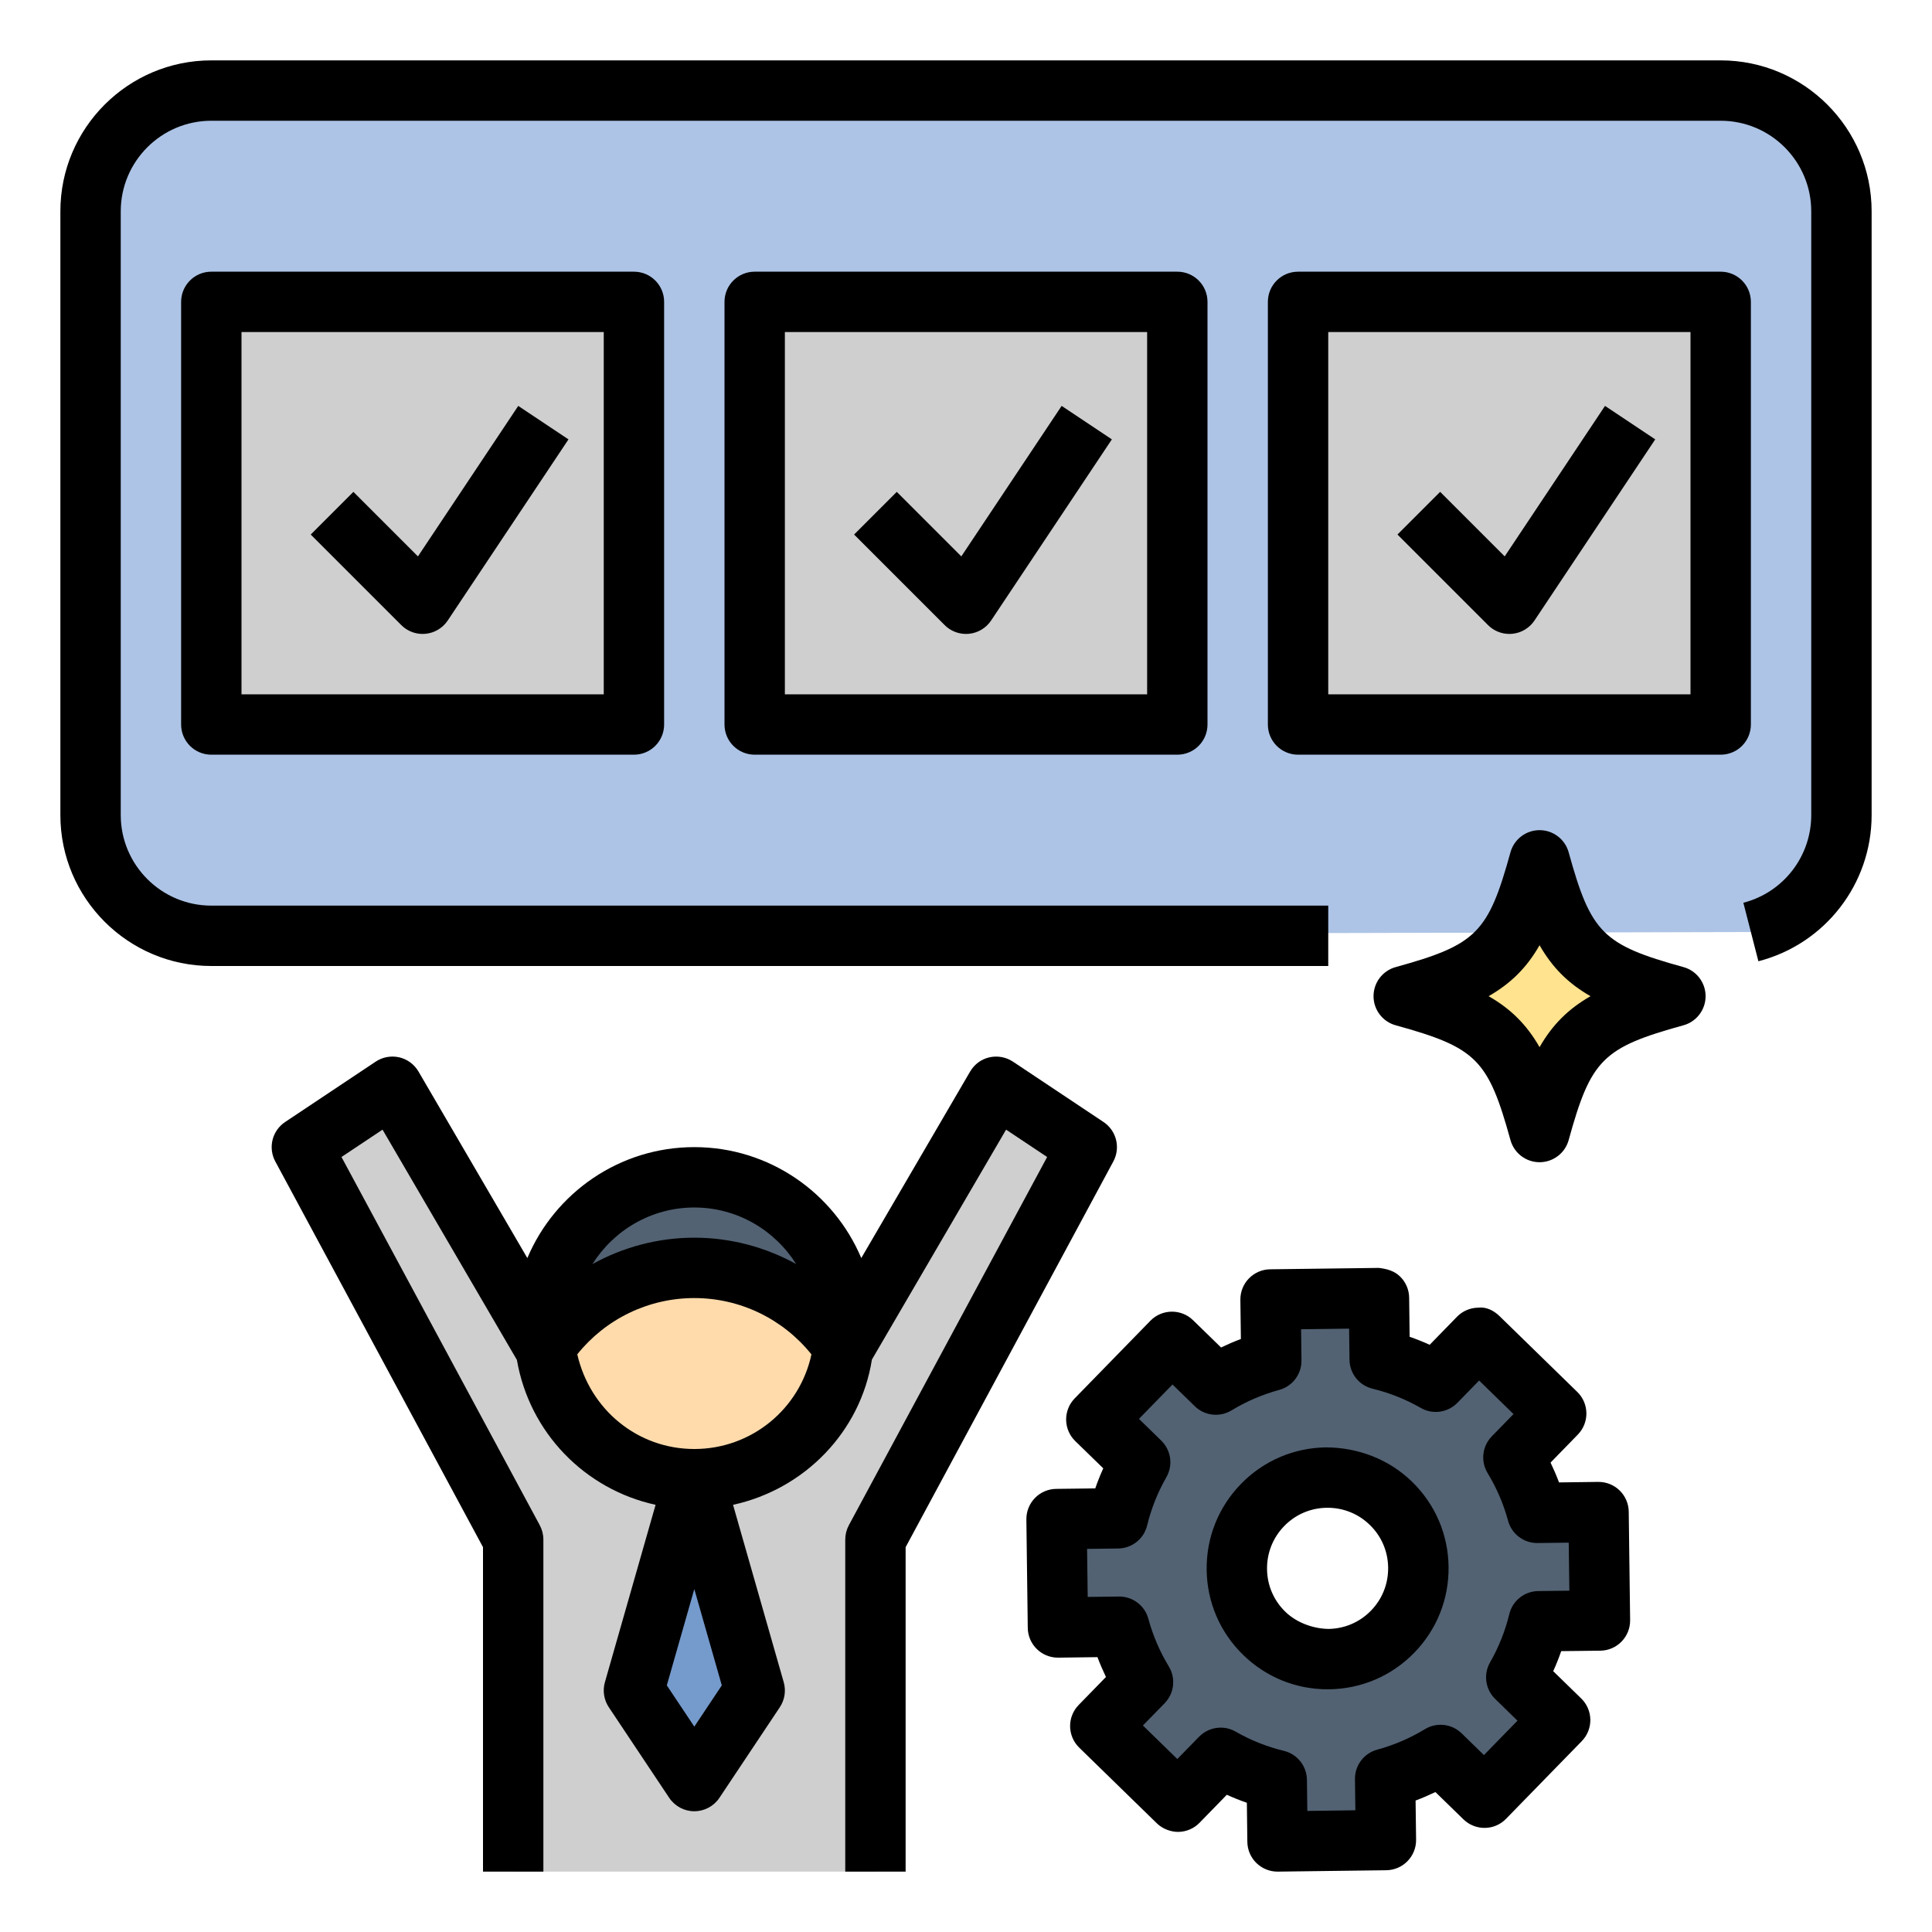
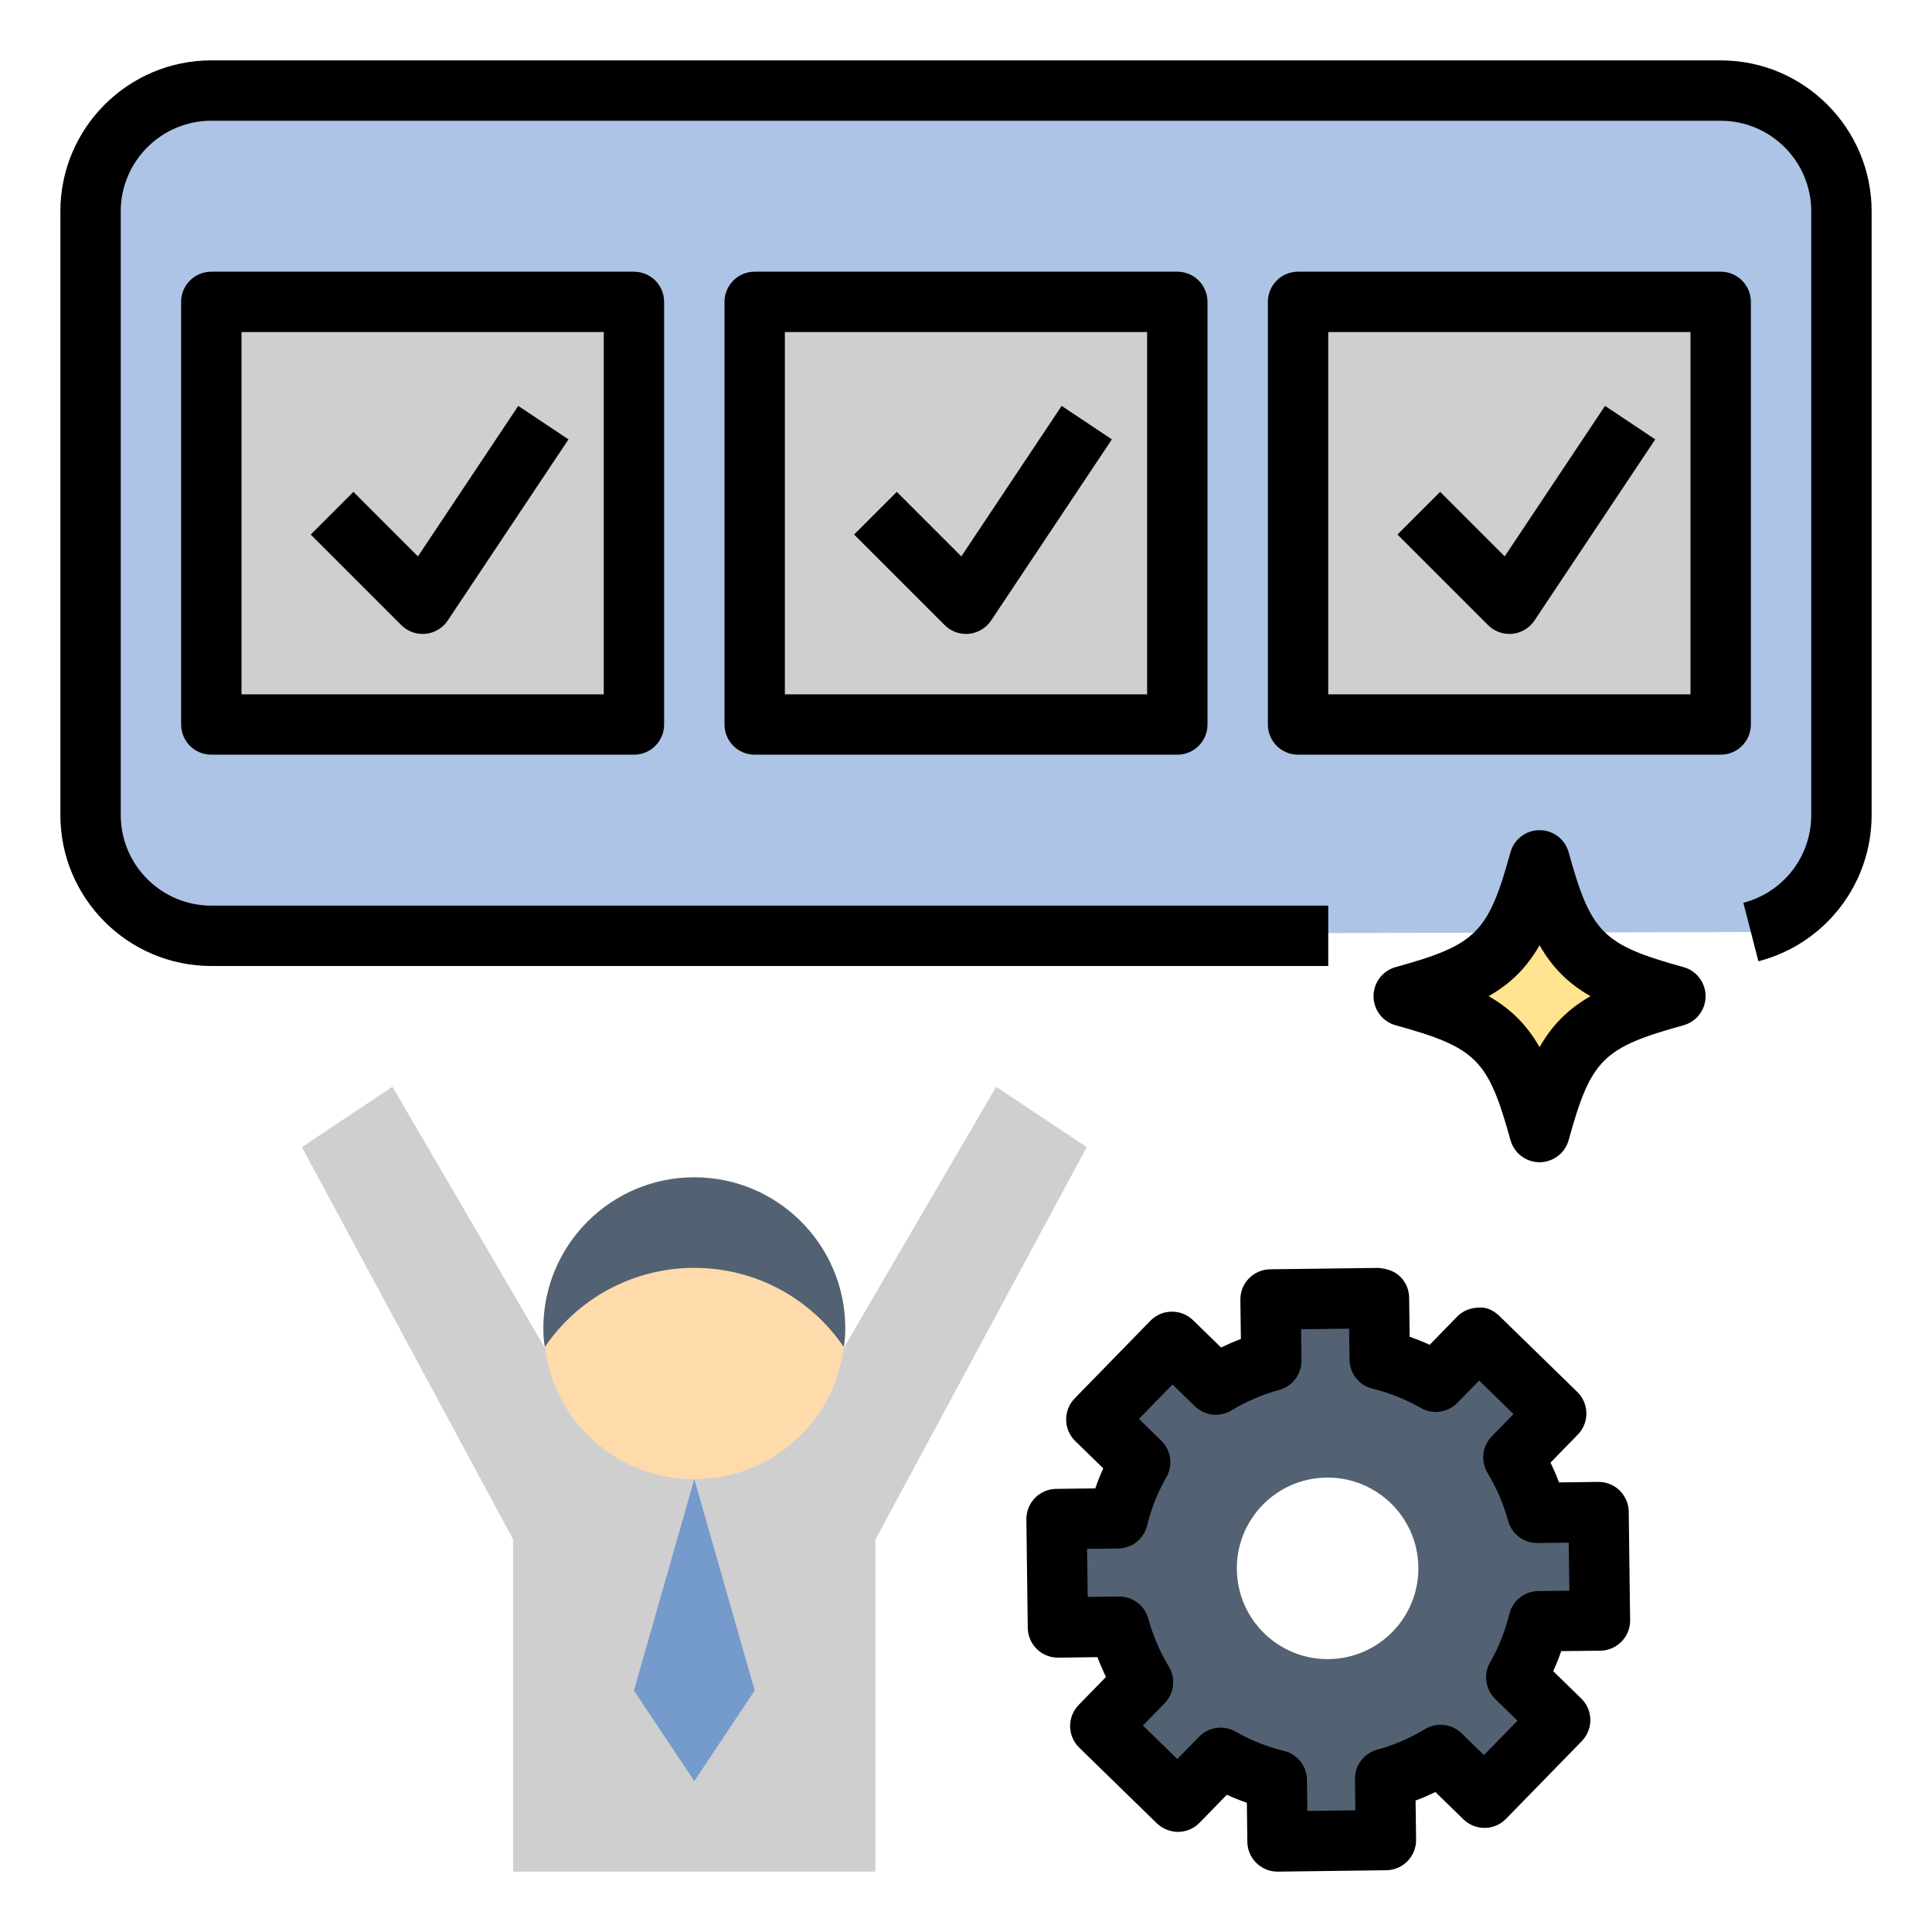
<svg xmlns="http://www.w3.org/2000/svg" id="Layer_1_1_" enable-background="new 0 0 64 64" height="512" viewBox="0 0 64 64" width="512">
  <path d="m57 3h-50c-2.209 0-4 1.791-4 4v20c0 2.209 1.791 4 4 4l51-.126c1.725-.444 3-2.01 3-3.874v-20c0-2.209-1.791-4-4-4z" fill="#adc4e6" />
  <path d="m54.861 32.795c-2.246-.693-2.963-1.41-3.656-3.656-.057-.185-.323-.185-.38 0-.693 2.246-1.41 2.963-3.656 3.656-.185.057-.185.323 0 .38 2.246.693 2.963 1.41 3.656 3.656.057.185.323.185.38 0 .693-2.246 1.41-2.963 3.656-3.656.185-.057.185-.323 0-.38z" fill="#ffe38f" />
  <g fill="#cfcfcf">
    <path d="m7 10h14v14h-14z" />
    <path d="m25 10h14v14h-14z" />
    <path d="m43 10h14v14h-14z" />
  </g>
  <path d="m50.969 53.706 2.031-.026-.046-3.591-2.031.026c-.178-.655-.444-1.271-.788-1.837l1.417-1.454-2.572-2.507-1.417 1.454c-.575-.329-1.198-.58-1.857-.741l-.026-2.03-3.591.046.026 2.031c-.655.178-1.271.444-1.837.788l-1.454-1.417-2.507 2.572 1.454 1.417c-.329.575-.58 1.198-.741 1.857l-2.03.026.046 3.591 2.031-.026c.178.655.444 1.271.788 1.837l-1.417 1.454 2.572 2.507 1.417-1.454c.575.329 1.198.58 1.857.741l.026 2.03 3.591-.046-.026-2.031c.655-.178 1.271-.444 1.837-.788l1.454 1.417 2.507-2.572-1.454-1.417c.329-.574.579-1.197.74-1.857zm-6.952 1.254c-1.661.021-3.024-1.308-3.045-2.968-.021-1.661 1.308-3.024 2.968-3.045 1.661-.021 3.024 1.308 3.045 2.968.022 1.66-1.307 3.024-2.968 3.045z" fill="#526273" />
  <path d="m33 36-5.06 8.67h-9.88l-5.06-8.67-3 2 7 13v11h12v-11l7-13z" fill="#cfcfcf" />
  <path d="m23 49-2 7 2 3 2-3z" fill="#759acc" />
  <path d="m28 44c0 .21-.01.42-.05.62-.29 2.47-2.4 4.38-4.95 4.38s-4.66-1.91-4.95-4.38c-.04-.2-.05-.41-.05-.62 0-2.76 2.24-5 5-5s5 2.24 5 5z" fill="#ffdbac" />
  <path d="m23 39c-2.76 0-5 2.24-5 5 0 .21.01.42.05.62 1.07-1.58 2.89-2.62 4.95-2.62s3.88 1.04 4.95 2.62c.04-.2.05-.41.05-.62 0-2.76-2.24-5-5-5z" fill="#526273" />
-   <path d="m43.928 47.946c-1.07.014-2.071.443-2.818 1.21-.748.767-1.151 1.777-1.138 2.848s.443 2.071 1.21 2.818c.754.735 1.744 1.138 2.795 1.138h.053c1.07-.014 2.071-.443 2.818-1.21.748-.767 1.151-1.777 1.138-2.848s-.443-2.071-1.21-2.818-1.794-1.134-2.848-1.138zm1.488 5.408c-.374.385-.876.6-1.412.606-.487-.008-1.042-.195-1.426-.569-.385-.374-.6-.876-.606-1.412s.195-1.042.569-1.426c.374-.385.876-.6 1.412-.606h.027c.525 0 1.021.201 1.398.569.385.374.6.876.606 1.412s-.194 1.042-.568 1.426z" />
  <path d="m53.013 54.681c.265-.003.519-.112.703-.302.186-.19.287-.445.284-.711l-.046-3.591c-.007-.548-.453-.987-1-.987-.004 0-.008 0-.013 0l-1.296.017c-.084-.224-.178-.442-.281-.657l.903-.927c.386-.396.378-1.028-.018-1.414l-2.571-2.507c-.19-.186-.44-.317-.711-.284-.266.004-.519.112-.703.302l-.904.928c-.217-.099-.438-.187-.664-.265l-.016-1.295c-.003-.265-.112-.519-.302-.703-.189-.186-.448-.258-.711-.284l-3.591.046c-.552.007-.994.46-.987 1.013l.017 1.296c-.224.084-.442.178-.657.281l-.927-.903c-.394-.384-1.028-.378-1.414.018l-2.507 2.571c-.186.19-.287.446-.284.711.004.266.112.519.302.703l.928.904c-.099.217-.187.438-.265.664l-1.295.016c-.265.003-.519.112-.703.302-.186.19-.287.445-.284.711l.046 3.591c.007.548.453.987 1 .987h.013l1.296-.017c.084.224.178.442.281.657l-.903.927c-.386.396-.378 1.028.018 1.414l2.571 2.507c.19.185.464.286.711.284.266-.004.519-.112.703-.302l.904-.928c.217.099.438.187.664.265l.016 1.295c.003.265.112.519.302.703.186.181.437.283.697.283h.013l3.591-.046c.552-.007.994-.46.987-1.013l-.017-1.296c.224-.084.442-.178.657-.281l.927.903c.396.385 1.03.38 1.414-.018l2.507-2.571c.186-.19.287-.446.284-.711-.004-.266-.112-.519-.302-.703l-.928-.904c.099-.217.187-.438.265-.664zm-2.057-1.975c-.457.006-.852.32-.959.765-.136.559-.35 1.096-.636 1.596-.228.396-.157.895.169 1.213l.738.72-1.111 1.139-.737-.719c-.327-.319-.828-.376-1.218-.139-.49.298-1.021.526-1.579.678-.44.119-.744.521-.738.978l.013 1.031-1.591.021-.013-1.031c-.006-.457-.32-.852-.765-.959-.559-.136-1.096-.35-1.596-.636-.155-.09-.326-.133-.497-.133-.263 0-.522.104-.716.302l-.72.738-1.139-1.111.719-.737c.318-.327.376-.828.139-1.218-.298-.49-.526-1.021-.678-1.579-.118-.437-.514-.738-.965-.738-.004 0-.008 0-.013 0l-1.031.013-.021-1.591 1.031-.013c.457-.006.852-.32.959-.765.136-.559.35-1.096.636-1.596.228-.396.157-.895-.169-1.213l-.738-.72 1.111-1.139.737.719c.327.32.828.375 1.218.139.49-.298 1.021-.526 1.579-.678.44-.119.744-.521.738-.978l-.013-1.031 1.591-.021.013 1.031c.006.457.32.852.765.959.559.136 1.096.35 1.596.636.393.228.894.158 1.213-.169l.72-.738 1.139 1.111-.719.737c-.318.327-.376.828-.139 1.218.298.49.526 1.021.678 1.579.118.437.514.738.965.738h.013l1.031-.013.021 1.591z" />
  <path d="m7 9c-.553 0-1 .447-1 1v14c0 .553.447 1 1 1h14c.553 0 1-.447 1-1v-14c0-.553-.447-1-1-1zm13 14h-12v-12h12z" />
  <path d="m14 21c.032 0 .065-.002.099-.005.298-.029.567-.191.733-.44l4-6-1.664-1.109-3.323 4.985-2.138-2.138-1.414 1.414 3 3c.188.189.443.293.707.293z" />
  <path d="m25 9c-.553 0-1 .447-1 1v14c0 .553.447 1 1 1h14c.553 0 1-.447 1-1v-14c0-.553-.447-1-1-1zm13 14h-12v-12h12z" />
  <path d="m32 21c.032 0 .065-.002.099-.005.298-.029.567-.191.733-.44l4-6-1.664-1.109-3.323 4.985-2.138-2.138-1.414 1.414 3 3c.188.189.443.293.707.293z" />
  <path d="m58 24v-14c0-.553-.447-1-1-1h-14c-.553 0-1 .447-1 1v14c0 .553.447 1 1 1h14c.553 0 1-.447 1-1zm-2-1h-12v-12h12z" />
  <path d="m50 21c.032 0 .065-.002.099-.005.298-.029.567-.191.733-.44l4-6-1.664-1.109-3.323 4.985-2.138-2.138-1.414 1.414 3 3c.188.189.443.293.707.293z" />
  <path d="m7 32h37v-2h-37c-1.654 0-3-1.346-3-3v-20c0-1.654 1.346-3 3-3h50c1.654 0 3 1.346 3 3v20c0 1.37-.925 2.564-2.249 2.905l.498 1.938c2.209-.57 3.751-2.561 3.751-4.843v-20c0-2.757-2.243-5-5-5h-50c-2.757 0-5 2.243-5 5v20c0 2.757 2.243 5 5 5z" />
  <path d="m56.5 33c0-.45-.301-.845-.734-.964-2.673-.738-3.063-1.129-3.802-3.802-.119-.433-.514-.734-.964-.734s-.845.301-.964.734c-.738 2.673-1.129 3.063-3.802 3.802-.433.119-.734.514-.734.964s.301.845.734.964c2.673.738 3.063 1.129 3.802 3.802.119.433.514.734.964.734s.845-.301.964-.734c.738-2.673 1.129-3.063 3.802-3.802.433-.119.734-.514.734-.964zm-5.5 1.688c-.424-.74-.948-1.265-1.688-1.688.74-.424 1.265-.948 1.688-1.688.424.74.948 1.265 1.688 1.688-.74.424-1.264.948-1.688 1.688z" />
-   <path d="m28 51v11h2v-10.748l6.881-12.778c.244-.454.104-1.02-.326-1.306l-3-2c-.229-.152-.509-.202-.78-.143-.269.062-.499.232-.638.471l-3.606 6.179c-.91-2.157-3.046-3.675-5.531-3.675s-4.621 1.518-5.531 3.675l-3.606-6.179c-.139-.238-.369-.408-.638-.471-.269-.06-.55-.01-.78.143l-3 2c-.43.286-.57.852-.326 1.306l6.881 12.778v10.748h2v-11c0-.165-.041-.328-.119-.474l-6.569-12.199 1.36-.906 4.451 7.628c.416 2.412 2.252 4.288 4.594 4.8l-1.679 5.877c-.08.282-.033.585.13.829l2 3c.186.278.498.445.832.445s.646-.167.832-.445l2-3c.163-.244.21-.547.13-.829l-1.679-5.877c2.37-.517 4.224-2.42 4.6-4.811l4.445-7.617 1.36.906-6.569 12.199c-.078.146-.119.309-.119.474zm-5-11c1.423 0 2.666.752 3.375 1.874-1.018-.562-2.173-.874-3.375-.874s-2.357.312-3.375.874c.709-1.122 1.952-1.874 3.375-1.874zm0 17.197-.911-1.367.911-3.19.911 3.19zm0-9.197c-1.873 0-3.456-1.298-3.877-3.137.939-1.17 2.356-1.863 3.877-1.863 1.522 0 2.941.695 3.88 1.866-.388 1.807-1.985 3.134-3.88 3.134z" />
</svg>